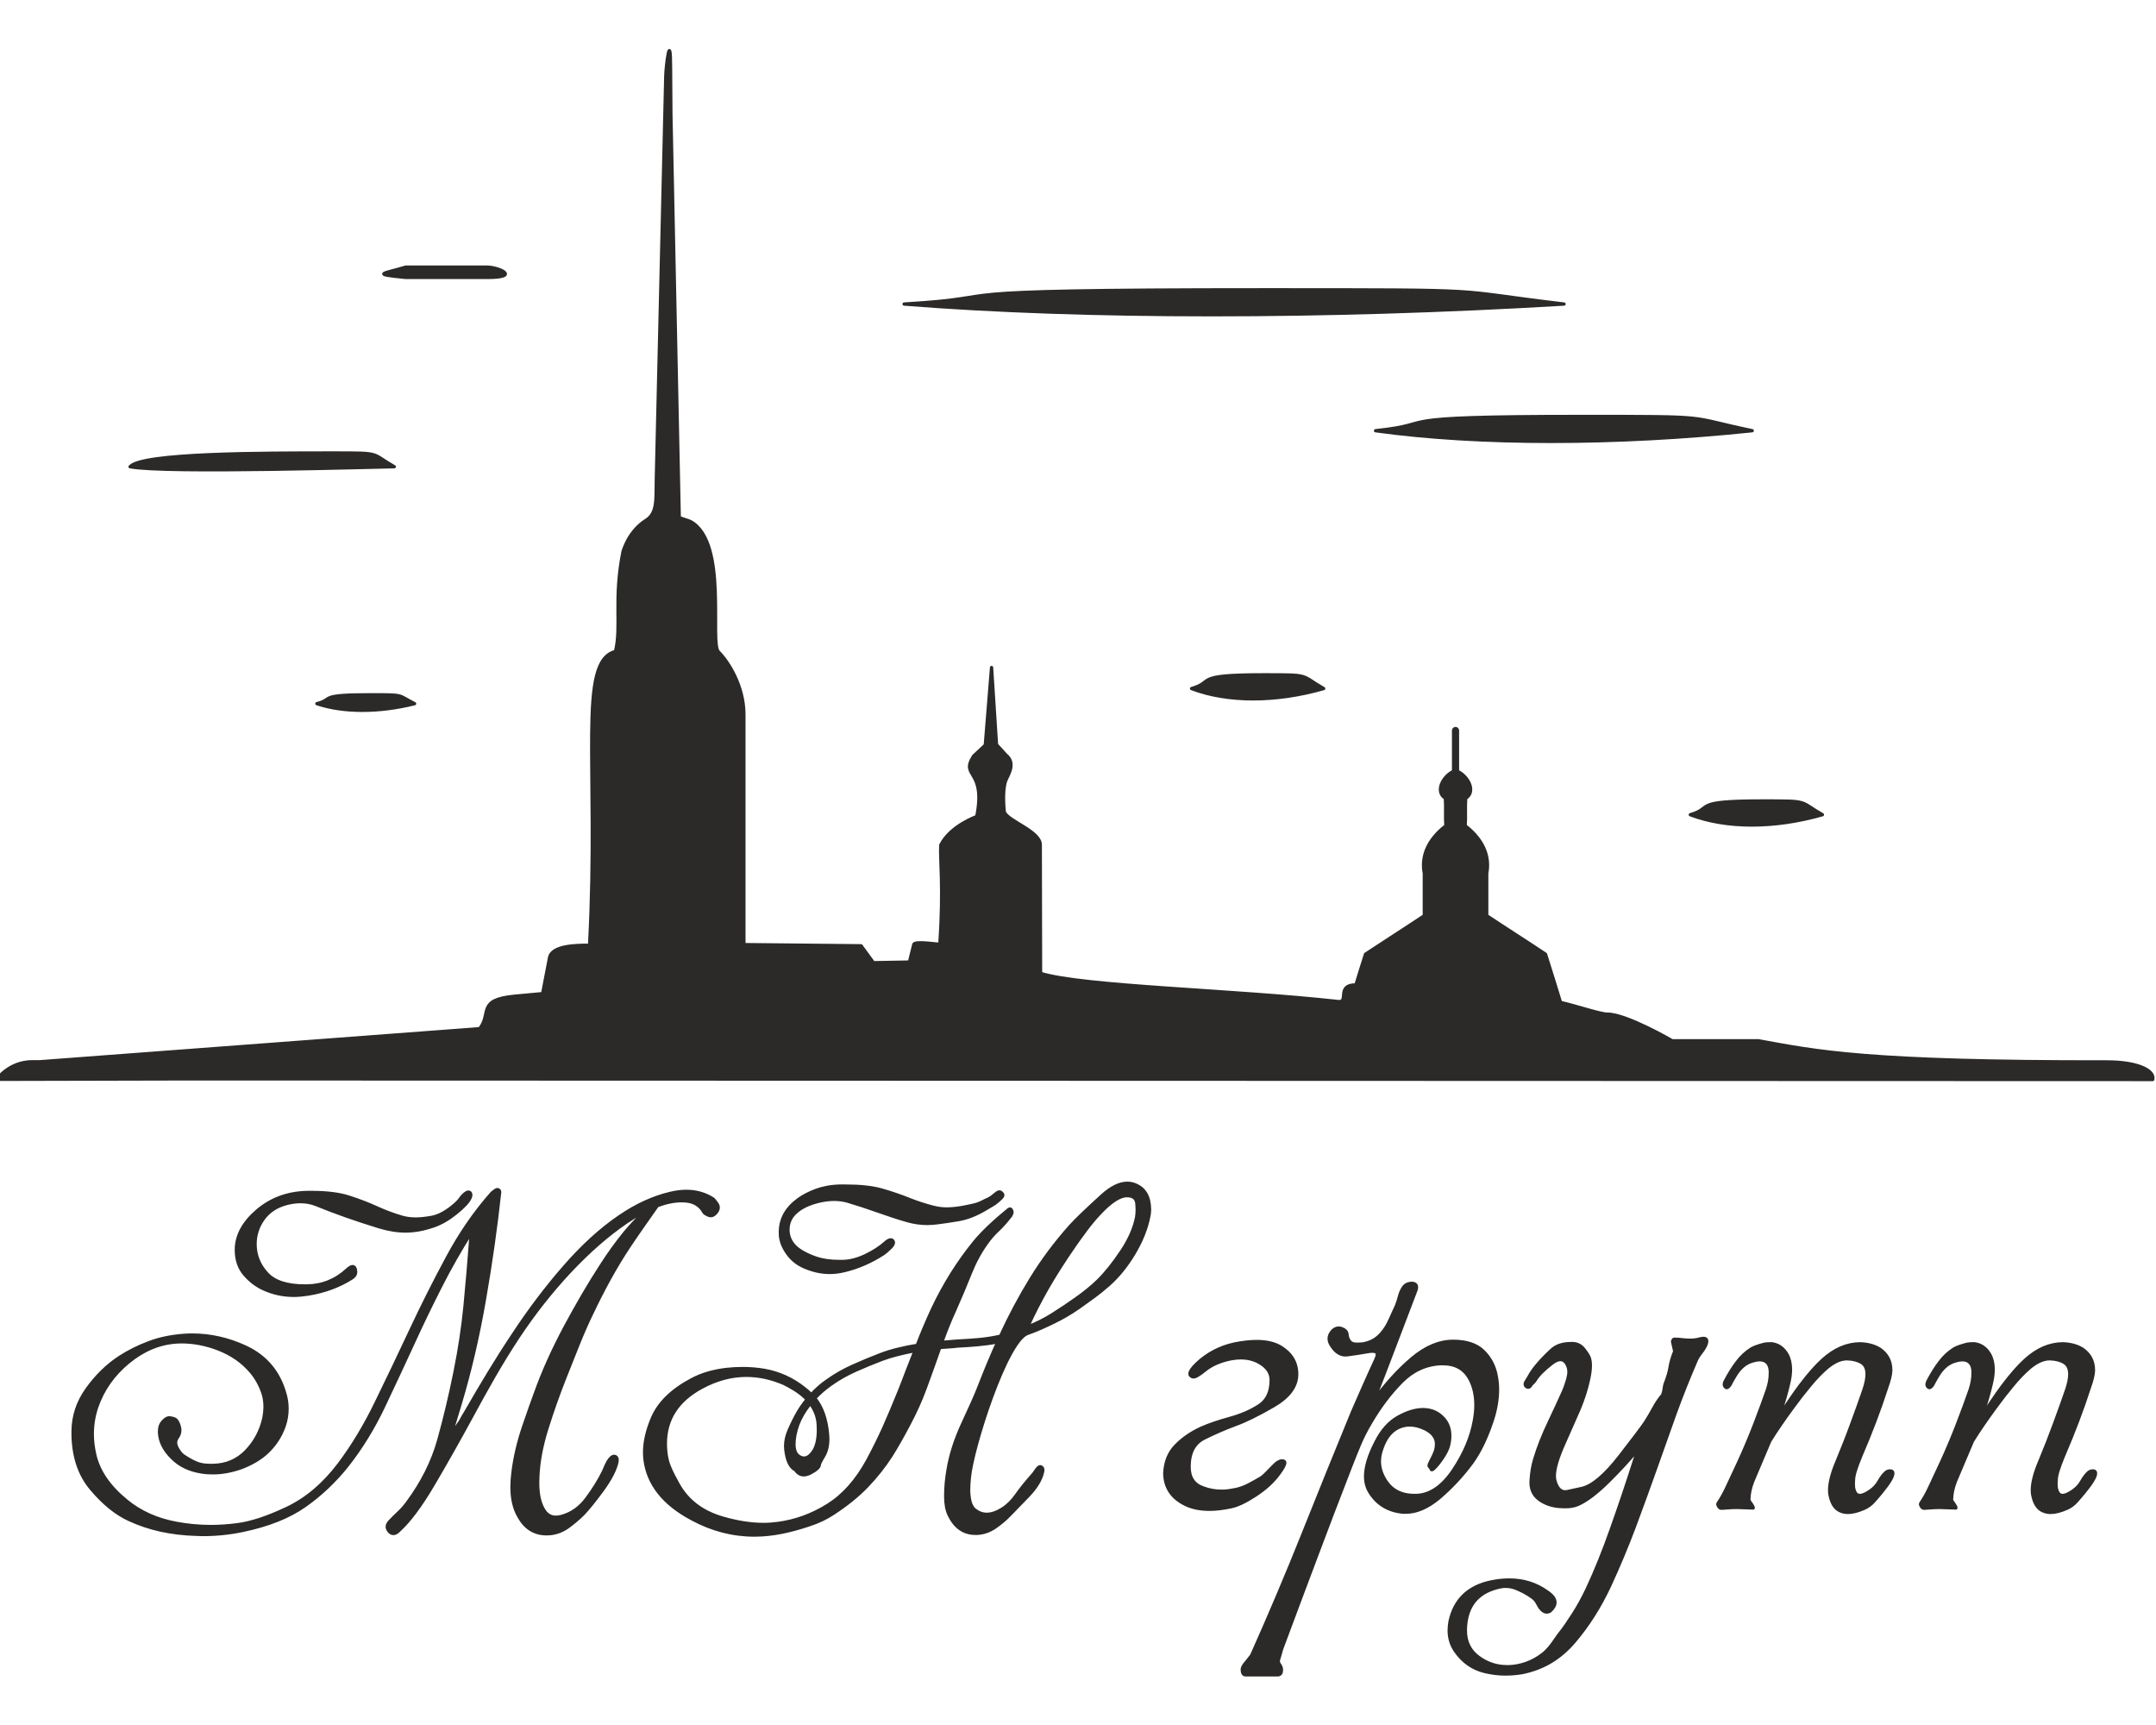
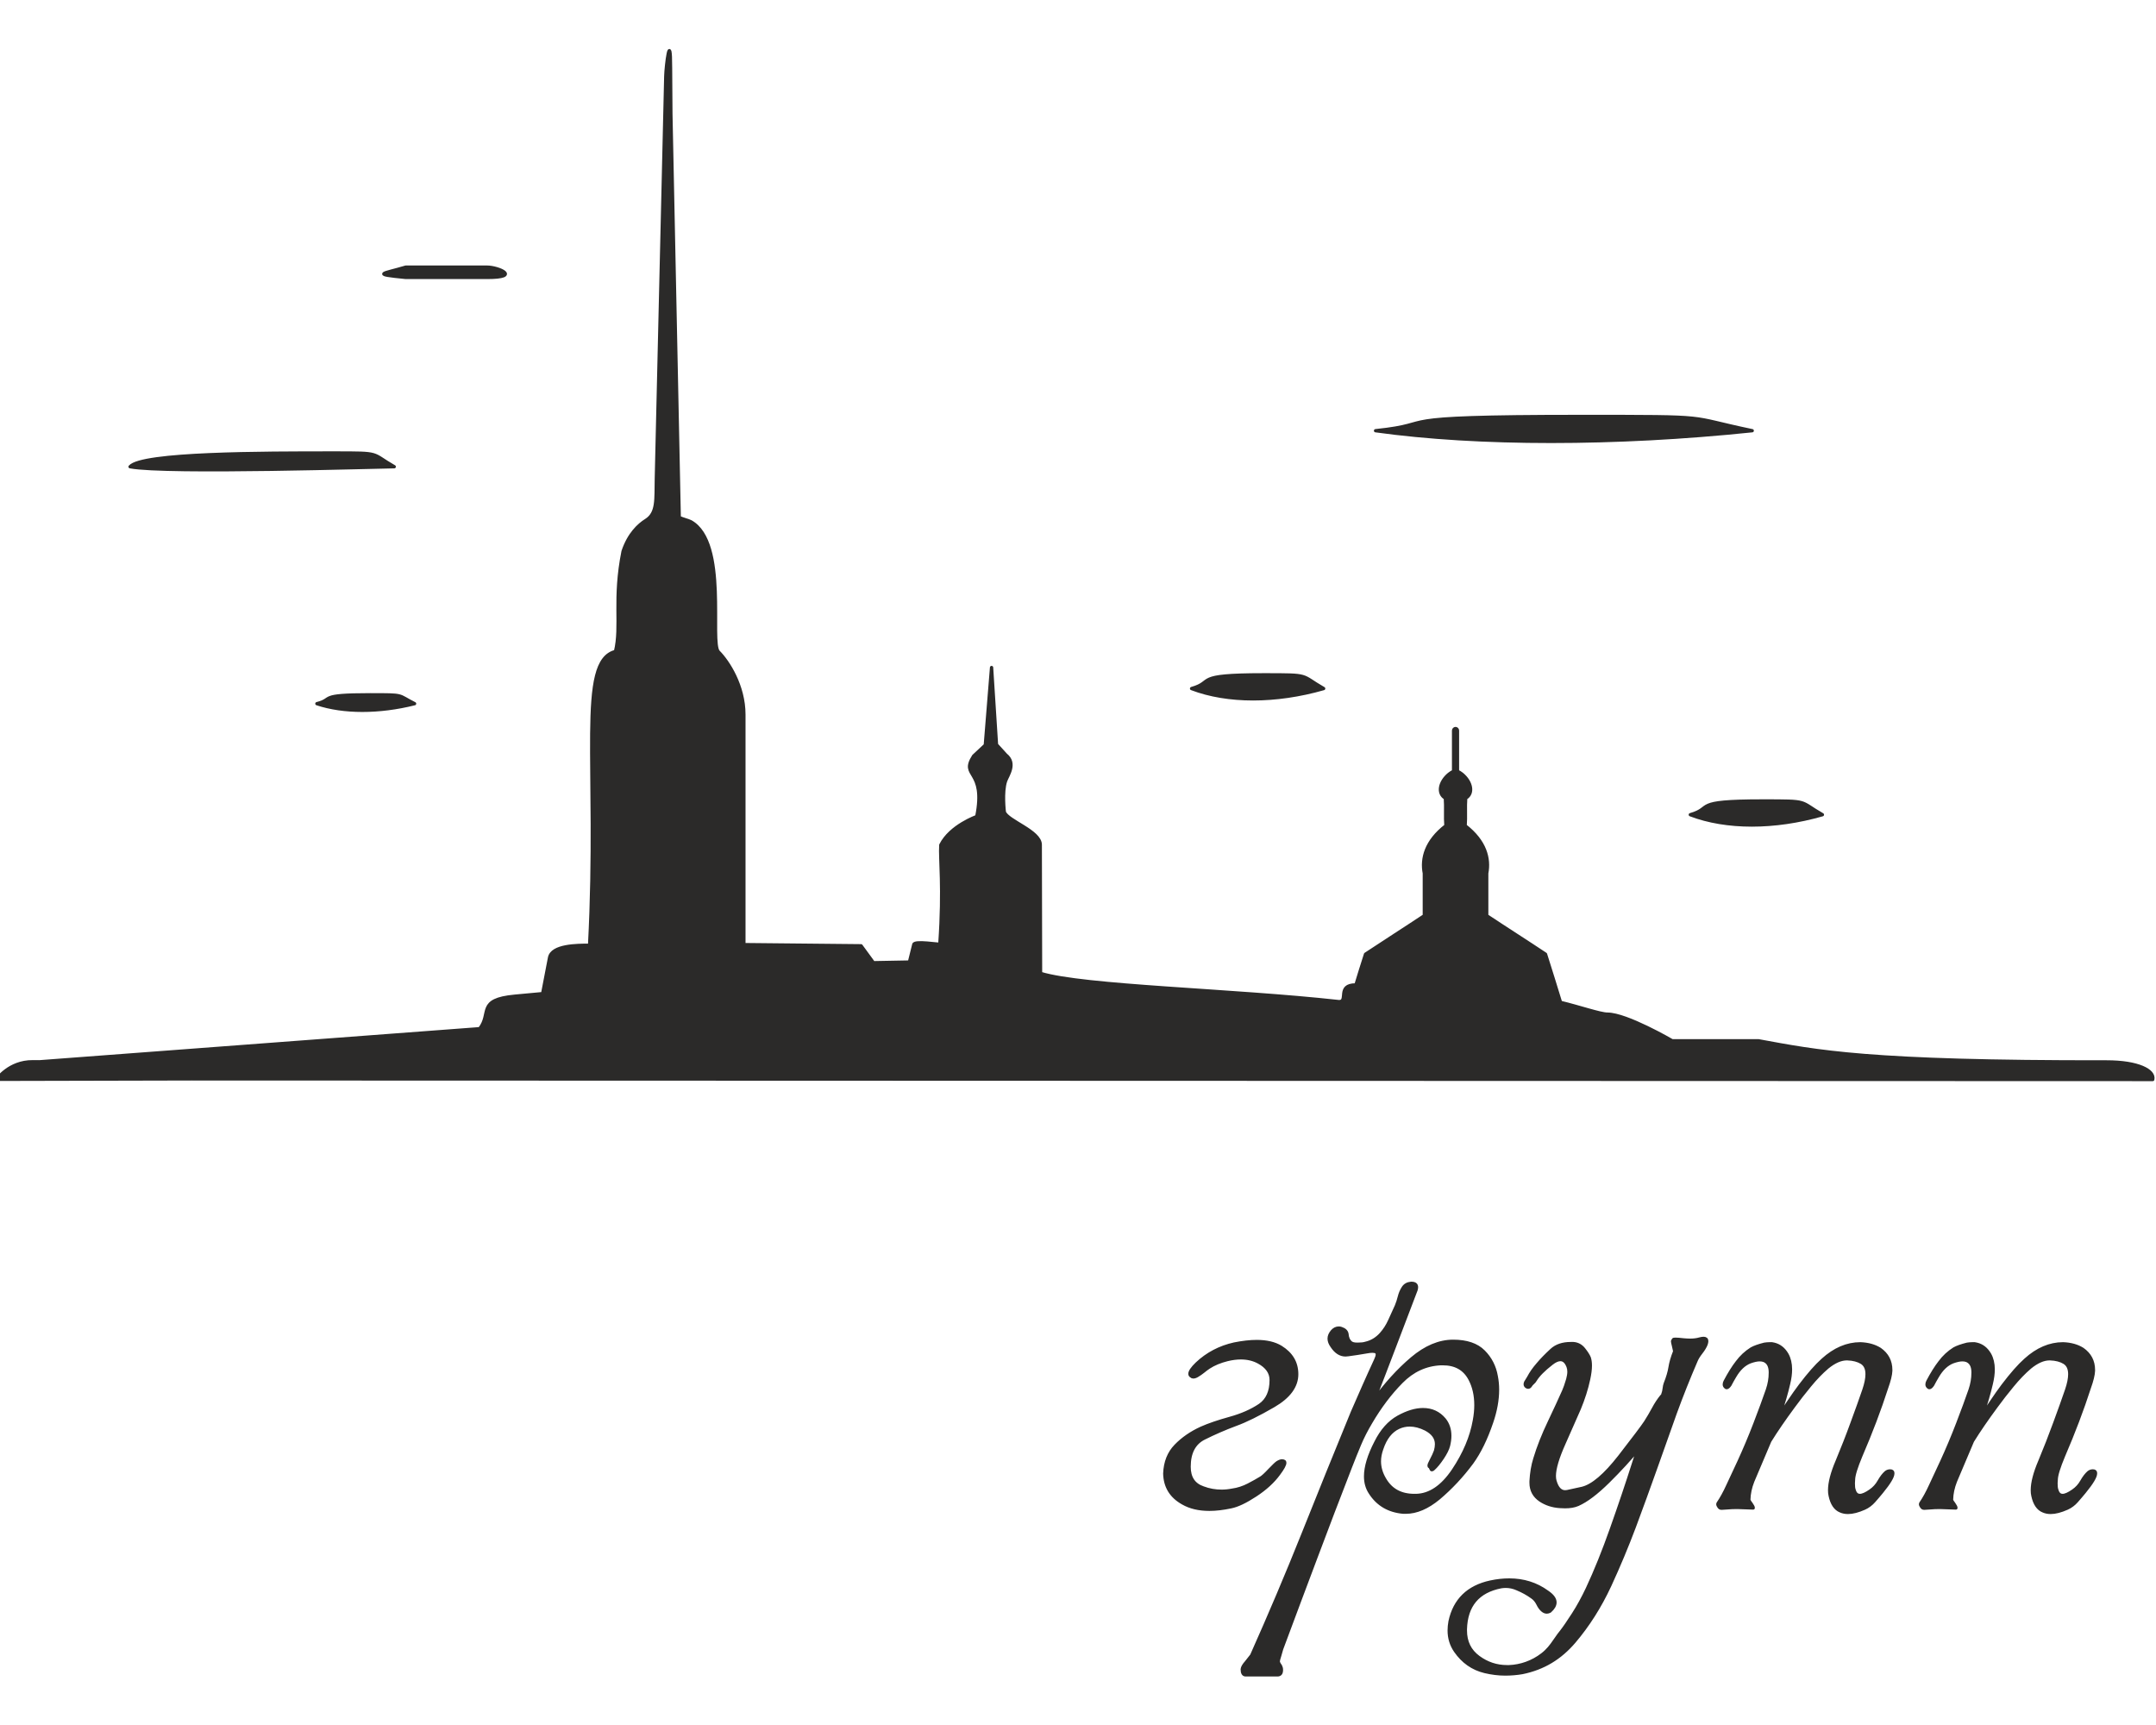
<svg xmlns="http://www.w3.org/2000/svg" xml:space="preserve" width="50mm" height="40mm" version="1.1" style="shape-rendering:geometricPrecision; text-rendering:geometricPrecision; image-rendering:optimizeQuality; fill-rule:evenodd; clip-rule:evenodd" viewBox="0 0 5000 4000">
  <defs>
    <style type="text/css">
   
    .str0 {stroke:#2B2A29;stroke-width:7.62;stroke-linejoin:round;stroke-miterlimit:22.926}
    .fil0 {fill:#2B2A29}
    .fil1 {fill:#2B2A29;fill-rule:nonzero}
   
  </style>
  </defs>
  <g id="Слой_x0020_1">
    <g id="_1430202163600">
      <path class="fil0 str0" d="M734.91 1631.69c61.79,20.59 144.18,20.59 226.57,0 -41.2,-20.61 -20.6,-20.61 -102.99,-20.61 -123.58,0 -82.38,10.31 -123.58,20.61z" />
      <path class="fil0 str0" d="M301.67 1082.26c83.54,15.93 584.8,0 612.65,0 -55.69,-31.87 -27.85,-31.87 -139.23,-31.87 -167.09,0 -445.57,0 -473.42,31.87z" />
      <path class="fil0 str0" d="M2763.38 1596.65c83.54,31.85 194.94,31.85 306.33,0 -55.7,-31.86 -27.85,-31.86 -139.25,-31.86 -167.08,0 -111.38,15.94 -167.08,31.86z" />
      <path class="fil0 str0" d="M3920.02 1889.17c83.54,31.87 194.94,31.87 306.33,0 -55.7,-31.87 -27.85,-31.87 -139.24,-31.87 -167.09,0 -111.39,15.93 -167.09,31.87z" />
-       <path class="fil0 str0" d="M2096.74 705.04c417.39,33.05 973.9,33.05 1530.41,0 -278.26,-33.05 -139.13,-33.05 -695.65,-33.05 -834.76,0 -556.51,16.52 -834.76,33.05z" />
      <path class="fil0 str0" d="M941.02 643.32c53.8,0 161.42,0 188.33,0 80.71,0 26.9,-23.9 0,-23.9 -26.91,0 -26.91,0 -80.71,0 -53.82,0 -107.62,0 -107.62,0 -53.81,15.94 -80.71,15.94 0,23.9z" />
-       <path class="fil1 str0" d="M1632.92 2811.55c-8.8,-16.28 -22.86,-25.21 -42.52,-26.88 -2.9,-0.28 -6.14,-0.43 -9.35,-0.43 -17.15,0 -36.09,3.75 -56.73,11.44 -10.73,14.92 -21.88,30.94 -33.73,47.98 -11.85,16.98 -22.59,32.62 -32.07,46.81 -15.21,22.88 -30.26,47.83 -45.17,74.74 -14.78,26.89 -28.16,53.12 -40.14,78.49 -10.76,22.01 -21.21,45.75 -31.53,71.23 -10.32,25.51 -20.77,51.87 -31.49,79.05 -15.48,38.9 -29.42,78.48 -41.98,118.5 -12.55,40.04 -19.52,77.11 -20.91,111.54 -0.27,4.87 -0.42,9.49 -0.42,13.8 0,25.94 4.18,46.01 12.27,60.51 7.12,13.41 17.01,19.93 29.86,19.93 4,0 8.62,-0.56 13.51,-1.93 23.12,-6.29 42.65,-20.22 58.53,-41.69 15.91,-21.49 28.86,-42.4 38.61,-62.47 0.86,-1.68 2.11,-4.73 3.93,-9.08 1.8,-4.31 3.91,-8.62 6.27,-13.09 5.16,-8.64 10.03,-12.97 14.37,-12.97 0.83,0 1.67,0.14 2.36,0.41 3.07,1.26 4.6,3.92 4.6,7.7 0,1.37 -0.14,2.9 -0.41,4.45 -3.66,17.7 -14.78,39.46 -33.44,65.23 -18.85,25.64 -33.91,44.36 -45.05,55.78 -10.61,10.6 -22.31,20.49 -35.15,29.83 -12.81,9.2 -26.78,14.5 -41.94,15.88 -2.8,0.15 -5.44,0.29 -7.81,0.29 -28.04,0 -49.51,-13.53 -64.14,-40.43 -10.58,-17.97 -15.89,-40.72 -15.89,-68.19 0,-10.59 0.82,-22.01 2.37,-34.25 4.29,-34.88 12.69,-70.01 24.67,-105.42 12.13,-35.41 21.47,-61.76 28.01,-79.2 17.44,-48.79 40.31,-99.56 68.47,-152.23 28.16,-52.56 56.46,-100.8 84.76,-144.3 16.96,-26.36 34.85,-51.13 53.69,-74.25 26.06,-31.99 70.71,-69.48 2.63,-24.18 -43.07,29.42 -86.29,67.2 -129.94,113.48 -43.48,46.45 -83.64,97.32 -120.44,152.78 -19.11,28.89 -37.79,59.29 -56.17,91.18 -18.27,31.79 -35.99,63.6 -52.85,95.12 -30.52,56.16 -60.09,108.46 -88.67,156.8 -28.59,48.54 -54.93,83.82 -79.19,105.82 -4.33,4.35 -8.51,6.58 -12.28,6.58 -3.48,0 -6.82,-1.67 -9.74,-4.88 -3.08,-3.62 -4.62,-7.12 -4.62,-10.6 0,-4.45 2.26,-8.79 6.56,-13.1 6.27,-6.56 13.1,-13.27 20.49,-20.21 7.4,-6.99 13.94,-14.5 19.94,-22.73 34.3,-46.29 58.56,-94.8 72.75,-145.54 14.13,-50.91 26.65,-103.34 37.53,-157.57 10.74,-53.08 18.38,-103.98 23.13,-152.64 4.76,-48.8 9.64,-105.82 14.51,-171.2 -26.21,41.4 -49.91,83.1 -71.24,125.2 -21.47,42.08 -42.1,84.75 -61.9,127.98 -22.57,49.08 -45.86,98.84 -69.7,149.31 -23.85,50.48 -52.15,96.76 -85.18,138.73 -29.29,36.64 -62.35,67.74 -98.85,93.24 -36.4,25.53 -83.81,44.35 -142.05,56.62 -30.55,6.54 -61.77,9.79 -93.97,9.79 -4.9,0 -9.77,-0.17 -14.67,-0.46 -58.56,-1.66 -110.4,-13.1 -155.71,-34.28 -30.11,-13.66 -59.52,-37.51 -88.1,-71.53 -28.16,-33.45 -42.11,-76.83 -42.11,-129.93 0,-0.99 0,-2.08 0,-3.21 0.28,-35.42 11.15,-68.18 32.9,-98.29 21.62,-29.97 46.69,-54.52 75.28,-73.19 20.78,-13.41 43.22,-24.69 67.49,-33.74 24.11,-9.21 50.73,-14.76 79.59,-17 7.12,-0.56 14.08,-0.84 20.78,-0.84 42.82,0 84.35,9.49 124.65,28.29 46.83,22.04 77.24,58.57 91.02,109.88 3.07,10.86 4.47,21.74 4.47,32.62 0,13.66 -2.23,27.03 -6.83,40.43 -8.51,23.99 -22.05,44.32 -40.43,61.33 -15.06,13.81 -34.3,25.25 -57.58,34.29 -23.01,8.37 -45.45,12.55 -67.47,12.55 -8.66,0 -17.32,-0.52 -25.65,-1.94 -28.44,-4.34 -51.18,-15.36 -68.32,-32.76 -18.55,-18.13 -28.3,-37.5 -29.43,-57.99 0,-1.27 0,-2.67 0,-4.06 0,-8.35 2.23,-15.19 6.57,-20.34 4.85,-6 9.75,-9.5 14.36,-10.33 0.55,0 1.12,0 1.53,0 3.62,0 7.52,0.83 11.85,2.51 5.01,1.96 8.78,7.82 11.44,17.55 0.82,2.95 1.25,5.87 1.25,8.5 0,6.29 -1.98,12.17 -6.13,17.59 -2.36,3.63 -3.64,7.25 -3.64,11.14 0,4.06 1.28,8.38 3.64,12.97 4.88,9.06 10.03,15.18 15.19,18.41 14.34,9.46 26.2,15.61 35.56,18.4 7.51,2.24 16.45,3.22 26.45,3.22 1.99,0 3.93,0 6.14,0 30.55,-0.57 56.06,-11.44 76.83,-32.79 20.63,-21.47 34.29,-46.95 40.85,-76.67 1.82,-9.2 2.8,-18.25 2.8,-26.91 0,-11.69 -1.67,-22.72 -5.33,-33.04 -6.25,-17.95 -15.33,-34.15 -27.31,-48.22 -19.95,-23.44 -45.59,-41.12 -77.21,-53.13 -28.05,-10.59 -56.07,-15.9 -84.09,-15.9 -3.91,0 -7.66,0.16 -11.43,0.42 -40.14,2.66 -77.52,18.42 -112.22,47.11 -34.72,28.75 -58.96,63.46 -72.93,104.03 -6.67,20.09 -10.17,40.86 -10.17,62.03 0,15.76 1.95,31.77 5.71,48.22 8.8,38.66 33.18,74.32 73.2,106.96 32.06,26.47 70.82,43.91 116.41,52.28 26.08,4.86 52.7,7.37 79.61,7.37 19.79,0 40.01,-1.38 60.38,-4.04 32.74,-4.03 71.5,-16.86 116.4,-38.17 45.03,-21.35 85.04,-55.23 120.19,-101.5 31.5,-41.7 60.62,-89.8 87.12,-144.44 26.62,-54.52 53.39,-110.54 80.3,-168.01 26.93,-57.43 55.36,-113.9 85.16,-169.1 29.86,-55.34 63.87,-104.55 102.35,-147.92 0.82,-0.83 2.92,-2.52 6.55,-5.3 2.37,-1.82 4.59,-2.79 6.42,-2.79 0.81,0 1.67,0.28 2.51,0.84 1.38,0.85 2.11,1.82 2.11,3.21 0,0.28 0,0.55 0,0.85 0.25,0 0.38,0.27 0.38,0.8 -8.78,80.87 -20.5,163.97 -35.4,249.3 -14.77,85.45 -33.45,165.36 -55.76,240.05 -12.97,42.97 -20.19,66.79 -21.61,71.39 -1.41,4.59 20.91,-27.32 22.02,-29.55 3.07,-5.88 7.4,-13.39 13.12,-22.7 17.97,-31.24 35.96,-61.79 53.96,-91.36 17.96,-29.39 36.37,-58.52 55.48,-87.12 37.05,-56.31 76.67,-108.72 118.93,-157.11 42.09,-48.27 84.88,-87.15 128.26,-116.57 38.32,-26.06 76.94,-43.76 115.96,-53.11 13.26,-3.22 25.97,-4.87 37.96,-4.87 23.13,0 43.89,5.98 62.44,17.97 1.12,0.86 4.04,4.48 8.64,11 1.82,2.66 2.8,5.59 2.8,8.54 0,4.17 -1.84,8.23 -5.73,12.53 -3.78,4.2 -7.53,6.27 -11.42,6.27 -1.83,0 -3.78,-0.4 -5.73,-1.25 -5.71,-2.65 -8.91,-4.74 -9.76,-6.15zm-921.36 -46.4c3.75,-0.11 7.53,0 11.03,0 34.83,0 63.66,3.47 85.84,10.59 24.37,7.8 46.4,16.31 65.54,25.1 19.19,8.78 38.42,15.85 57.43,21.47 9.52,2.83 20.36,4.46 32.64,4.46 11.44,0 24.14,-1.53 37.9,-4.04 16.49,-3.06 34.41,-13.19 53.55,-29.82 4.7,-4.12 9.12,-8.63 12.4,-13.41 3.4,-4.94 7.1,-8.8 10.44,-11.43 3.07,-2.36 5.59,-3.78 7.84,-3.78 1.38,0 2.62,0.41 3.61,1.26 1.41,1.25 2.08,3.07 2.08,5.31 0,1.83 -0.61,4.13 -1.67,6.56 -4.22,9.7 -15.71,21.61 -33.44,35.81 -16.67,13.39 -33.75,23.43 -51.32,29.45 -17.54,5.97 -33.65,9.78 -48.39,10.98 -5.33,0.47 -10.86,0.86 -16.29,0.86 -19.94,0 -40.76,-3.52 -62.47,-10.17 -27.77,-8.54 -53.12,-16.94 -75.97,-24.99 -25.53,-8.95 -48.53,-17.84 -68.6,-26.05 -11.31,-4.62 -23.68,-6.97 -36.8,-6.97 -9.75,0 -20.31,1.37 -31.09,4.04 -24.22,6.07 -42.72,18.34 -55.34,35.96 -12.61,17.63 -18.96,37.23 -18.96,58.43 0,26.21 9.34,48.95 27.32,68.56 17.28,18.86 46.42,28.59 87.83,28.59 1.66,0 3.51,0.04 4.89,0 35.66,-0.38 67.03,-12.98 93.55,-37.49 5.12,-4.75 9.46,-7.38 12.68,-7.38 3.05,0 5.13,2.17 6.14,6.12 0.51,2.16 0.8,4.31 0.81,6.13 0.12,5.7 -2.95,10.39 -9.05,14.23 -29.44,18.58 -63.22,31.22 -101.22,37.21 -11.37,1.8 -22.44,2.93 -33.04,2.93 -25.39,0 -48.79,-5.37 -70.26,-15.19 -16.3,-7.45 -30.98,-18.53 -43.78,-33.45 -12.82,-14.88 -19.24,-33.89 -19.24,-56.75 0,-32.47 15.97,-62.38 47.67,-89.9 31.59,-27.4 70.31,-42.09 115.74,-43.23zm1236.24 -14.8c4.17,-0.09 8.51,0 12.71,0 33.72,0 61.61,2.86 83.22,8.92 24.49,6.86 46.36,14.63 65.22,22.2 18.71,7.44 37.92,13.57 56.48,18.24 9.01,2.24 18.97,3.74 29.86,3.74 12.24,0 25.85,-1.53 40.68,-4.3 14.68,-2.76 24.8,-5.22 29.57,-6.69 4.81,-1.55 9.75,-3.8 14.35,-6.17 2.89,-1.46 6.95,-3.6 11.85,-5.68 4.82,-2.06 11.19,-6.72 18.7,-13.12 2.9,-2.46 5.56,-3.61 7.79,-3.61 1.4,0 2.68,0.76 3.62,1.53 2.32,1.96 3.75,3.9 3.75,5.73 0,1.95 -1.14,3.9 -2.9,5.71 -6.54,6.64 -13.18,12.4 -19.95,16.43 -6.69,4.03 -13.58,8.09 -20.09,11.85 -20.49,11.94 -40.64,19.71 -59.79,22.89 -19.13,3.16 -35.34,5.68 -48.39,7.2 -8.1,0.98 -16.17,1.71 -24.09,1.71 -15.76,0 -31.34,-2.32 -46.16,-6.56 -22.52,-6.44 -45.21,-14.05 -67.76,-22.02 -25.49,-8.99 -49,-16.76 -69.84,-22.87 -10.33,-3.03 -21.34,-4.46 -32.78,-4.46 -11.7,0 -24.06,1.78 -36.65,4.87 -24.41,6.04 -43.17,15.74 -55.62,29 -9.36,9.98 -14.23,22.32 -14.23,36.83 0,0.69 -0.05,1.71 0,2.36 1.02,18.79 10.28,33.48 26.07,44.48 9.82,6.77 22.86,13.35 38.76,18.8 14.44,4.96 32.63,7.82 54.36,7.82 2.24,0 4.49,0 6.55,0 17.96,-0.1 36.31,-5.06 54.68,-13.94 18.39,-8.9 33.79,-18.84 45.42,-29.41 5.04,-4.57 9.36,-6.84 12.56,-6.84 3.09,0 5.38,1.84 6.14,5.71 0.01,0.11 0,0.44 0,0.72 0,3.33 -2.69,7.67 -8.09,12.67 -6.41,5.94 -11.4,10.47 -14.79,12.69 -29.18,18.92 -59.74,32.16 -91.03,39.58 -11.31,2.7 -22.74,4.18 -33.87,4.18 -20.23,0 -40.23,-4.69 -60.11,-13.49 -15.89,-7.06 -28.51,-17.74 -37.9,-31.13 -10.2,-14.47 -16.24,-29.68 -16.33,-45.7 0,-0.94 0,-2.25 0,-3.23 0,-29.93 14.03,-55.33 41.98,-75.52 11.31,-8.2 25.17,-15.34 40.7,-21.08 15.53,-5.75 34.07,-9.51 55.35,-10.04zm664.09 22.17c-14.06,0.7 -31.38,11.17 -51.87,30.95 -14.62,14.51 -28.27,30.12 -40.83,47.01 -12.39,16.84 -21.48,29.26 -26.91,37.22 -25.38,36.64 -46.29,69.7 -63.15,98.98 -16.73,29.26 -32.21,59.38 -46.3,90.45 19.52,-7.37 38.92,-16.98 58,-28.97 19.1,-12 37.09,-24.13 54.37,-36.38 20.1,-14.09 37.24,-28.18 51.45,-41.98 17.98,-17.7 36.11,-40.44 54.5,-68.03 18.41,-27.6 29.99,-54.09 34.86,-79.46 0.84,-5.15 1.27,-10.76 1.27,-16.72 0,-5.16 -0.29,-10.47 -0.86,-15.9 -1.38,-11.41 -8.91,-17.17 -22.85,-17.17 -0.55,0 -1.12,0 -1.68,0zm-273.25 32.62c1.4,-1.1 2.65,-1.67 3.76,-1.67 1.67,0 2.93,1.67 4.04,4.91 0.31,0.81 0.43,1.67 0.43,2.48 0,2.25 -0.98,4.76 -2.8,7.85 -10.17,13.21 -20.07,24.51 -29.82,33.56 -9.9,9.23 -18.55,19.24 -26.21,30.12 -14.92,20.64 -27.61,44.05 -37.93,69.99 -10.33,26.05 -22.15,54.09 -35.55,84.35 -11.15,24.23 -21.32,49.63 -30.66,75.99 8.78,-0.86 20.92,-1.81 36.37,-2.94 16.33,-0.72 32.79,-1.96 49.36,-3.34 16.59,-1.56 33.05,-4.03 49.09,-7.68 0.82,-0.29 1.37,-0.41 1.66,-0.41 21.21,-46.29 44.9,-90.79 71.24,-133.58 26.21,-42.65 56.59,-83.22 90.89,-121.68 13.53,-14.93 37.79,-38.19 72.64,-69.87 21.34,-19.51 41.01,-29.42 59.25,-29.42 11.16,0 21.75,3.92 31.94,11.45 8.9,7.39 14.77,17.44 17.43,29.84 1.38,6.52 2.11,12.97 2.11,19.23 0,5.73 -0.6,11.15 -1.7,16.3 -5.73,28.59 -17.28,57.44 -34.74,86.46 -17.4,28.99 -36.94,52.96 -58.68,72.06 -10.74,9.46 -21.86,18.55 -33.59,27.21 -11.7,8.5 -23.54,16.98 -35.53,25.51 -17.87,12.53 -37.1,23.7 -57.58,33.72 -20.38,9.9 -40.67,19.26 -61.23,26.34 -49.28,17.02 -128.77,266.89 -134.81,334.45 -1.1,11.18 -1.68,20.8 -1.68,28.6 0,5.45 0.3,10.17 0.85,13.95 1.67,16.32 6.41,27.33 14.35,33.03 8.09,6.28 17.16,9.47 26.91,9.47 11.16,0 23.14,-4.18 35.99,-12.24 12.25,-7.68 22.97,-18.28 32.48,-31.67 9.31,-13.5 21.32,-28.42 35.67,-44.74 3.36,-3.35 6.98,-8.06 11.04,-14.35 3.34,-4.9 6.26,-7.41 9.05,-7.41 0.54,0 1.12,0.13 1.53,0.42 2.76,1.4 4.18,3.91 4.18,7.39 0,1.67 -0.29,3.5 -0.84,5.29 -4.03,17.42 -15.2,35.55 -33.05,54.12 -17.96,18.68 -32.47,33.59 -43.35,44.73 -10.03,10.45 -21.33,19.8 -33.85,28.44 -12.58,8.51 -26.12,13.25 -40.43,14.1 -1.7,0 -3.38,0 -4.91,0 -27.02,0 -47.25,-14.38 -60.91,-42.95 -5.17,-10.89 -7.81,-24.95 -7.81,-42.37 0,-0.86 0,-1.71 0,-2.51 0,-18.56 1.8,-38.21 5.41,-59.25 5.73,-34.59 17.15,-70.42 34.46,-107.64 17.3,-37.09 29.41,-64.28 36.12,-81.4 15.88,-40.88 30.8,-76.87 45.02,-107.94 -15.6,3.08 -31.09,5.16 -46.57,6.56 -15.6,1.39 -31.08,2.52 -46.55,3.22 -7.12,0.81 -14.1,1.51 -21.06,1.94 -6.98,0.43 -13.81,0.85 -20.64,1.41 -5.15,14.34 -10.45,29.25 -15.88,44.73 -5.44,15.35 -11.58,32.34 -18.41,50.73 -9.89,26.78 -22.18,54.24 -37.23,82.53 -14.9,28.33 -28.56,52.31 -40.86,71.96 -16.3,25.4 -34.96,48.94 -56.17,71.1 -21.04,22.05 -47.26,43.23 -78.61,63.73 -16.31,10.88 -35.43,19.94 -57.58,27.03 -22.06,7.25 -42.54,12.84 -61.64,16.6 -21.46,4.34 -42.79,6.54 -63.72,6.54 -50.02,0 -98.28,-12.52 -144.57,-37.61 -65.94,-35 -102.32,-81.3 -109.01,-138.45 -0.56,-5.16 -0.84,-10.47 -0.84,-15.9 0,-24.25 6.13,-50.74 18.4,-79.62 14.94,-34.84 45.31,-64.41 91.02,-88.66 22.89,-12.28 49.51,-20.07 80.05,-23.7 12.82,-1.39 25.5,-2.1 38.05,-2.1 17.16,0 33.88,1.41 50.19,4.19 34.01,6.01 64.98,19.95 92.72,42.11 4.88,3.75 10.31,8.51 16.3,14.23 11.42,-12.56 24.12,-23.59 38.07,-33.07 18.4,-13.09 38.2,-24.24 58.96,-33.43 20.79,-9.35 41.83,-18.02 63.17,-26.22 13.53,-5.17 27.46,-9.48 41.81,-12.83 14.23,-3.49 28.73,-6.43 43.5,-8.79 10.88,-28.29 22.72,-56.46 35.69,-84.2 12.97,-27.74 28.02,-55.36 45.17,-82.81 16.04,-25.37 33.05,-49.07 50.9,-71.11 17.84,-22.03 44.46,-47.52 79.73,-76.41zm-216.38 326.8c-31.63,6 -57.01,12.57 -76.39,19.93 -21.04,7.95 -41.68,16.45 -62.05,25.53 -20.48,9.2 -39.74,20.06 -57.69,32.89 -13.53,9.63 -25.79,20.23 -36.69,31.94 16.87,20.63 26.77,48.92 29.86,84.9 0.26,3.23 0.41,6.39 0.41,9.34 0,15.61 -3.09,28.58 -9.06,38.9 -7.11,11.7 -10.61,18.82 -10.61,21.2 0,5.41 -7.11,11.85 -21.17,19.23 -5.45,2.65 -10.47,4.02 -14.79,4.02 -7.67,0 -13.94,-3.77 -19.25,-11.4 -12.12,-6.03 -19.66,-21.76 -22.44,-47.42 -0.29,-2.65 -0.44,-5.44 -0.44,-8.08 0,-11.71 2.83,-23.85 8.24,-36.39 6.55,-15.18 13.53,-29.13 20.78,-41.68 4.47,-7.96 11.3,-17.87 20.92,-29.82 -9.07,-9.22 -18.55,-16.89 -28.6,-23.01 -10.16,-6.13 -18.51,-10.88 -25.34,-14.1 -29.16,-12.54 -58.16,-18.81 -87.02,-18.81 -34.85,0 -69.42,9.2 -103.71,27.76 -56.06,30.23 -84.21,73.86 -84.21,131.03 0,6.83 0.4,13.8 1.26,20.9 1.38,12.56 4.3,24.15 9.05,34.86 4.61,10.89 11.01,23.42 19.1,37.79 21.58,39.01 56.2,65.23 103.86,78.9 33.74,9.75 65.13,14.66 94.26,14.66 11.71,0 22.97,-0.85 33.86,-2.39 40.84,-5.44 79.32,-19.52 115.44,-42.11 36.11,-22.58 66.78,-57 92.16,-103.3 14.94,-27.72 27.73,-53.81 38.59,-78.07 10.75,-24.26 21.93,-50.75 33.61,-79.59 6.57,-16.34 12.95,-32.62 18.97,-48.82 6.13,-16.16 12.55,-32.48 19.09,-48.79zm-242.98 122.14c-6.83,8.37 -12.97,17.28 -18.41,26.48 -8.5,14.52 -14.36,30.26 -17.58,47.4 -1.39,7.95 -2.08,14.79 -2.08,20.78 0,14.23 3.91,23.71 11.87,28.56 3.76,2.52 7.64,3.79 11.41,3.79 7.12,0 13.8,-4.34 20.07,-12.7 8.94,-11.7 13.4,-29.28 13.4,-52.67 0,-4.07 -0.15,-8.54 -0.43,-13.16 -0.97,-16.84 -7.11,-33.02 -18.25,-48.48z" />
      <path class="fil1 str0" d="M2948.02 3200.09c0,-17.37 -9.77,-31.3 -29.17,-41.74 -11.92,-6.47 -25.7,-9.78 -41.24,-9.78 -9.79,0 -20.07,1.32 -31.17,3.99 -16.73,4.15 -31.16,10.11 -43.07,17.89 -4,2.65 -8.3,5.81 -13.11,9.77 -4.96,3.81 -8.77,6.63 -11.74,8.28 -4.16,2.83 -7.97,4.32 -11.11,4.32 -2,0 -3.65,-0.68 -4.81,-1.99 -2,-1.15 -2.99,-2.98 -2.99,-5.3 0,-5.15 5.31,-12.94 16.07,-23.37 24.21,-22.86 53.2,-38.11 86.82,-45.56 19.05,-3.81 36.48,-5.81 52.06,-5.81 22.52,0 41.25,4.31 55.69,13.1 24.67,15.25 36.95,36.11 36.95,62.64 0,27.83 -17.74,52.17 -53.35,72.94 -35.65,20.68 -65.15,35.26 -88.35,43.58 -25.33,9.42 -49.55,20 -72.91,31.63 -23.36,11.6 -34.95,33.8 -34.95,66.44 0,25.37 10.73,41.6 32.46,49.07 13.93,5.3 28.17,7.77 42.76,7.77 8.12,0 16.4,-0.81 24.86,-2.47 13.25,-1.83 25.66,-5.94 37.61,-12.11 11.77,-6.11 21.54,-11.6 29.34,-16.43 3.8,-2.28 10.43,-8.24 19.55,-18.03 9.28,-9.6 15.4,-15.57 18.23,-17.39 4.32,-2.67 7.8,-4 10.77,-4 2,0 3.63,0.51 5.31,1.49 0.65,0.65 0.99,1.67 0.99,2.99 0,4.48 -4.65,13.12 -14.08,25.67 -12.92,17.73 -31,34.33 -53.87,49.24 -23.04,15.09 -41.93,24.03 -56.85,27 -18.06,3.83 -34.78,5.83 -50.02,5.83 -24.22,0 -44.78,-4.82 -61.66,-14.6 -27.16,-15.25 -41.1,-37.94 -41.78,-68.43 1.01,-26.18 9.47,-47.57 25.54,-64.14 16.06,-16.57 35.8,-30.16 58.99,-40.78 17.58,-7.81 39.79,-15.4 66.79,-22.85 27.01,-7.47 50.03,-17.58 69.29,-30.51 17.39,-12.1 26.15,-31.48 26.15,-58.35zm381.16 164.24c1.48,-5.47 2.31,-10.6 2.31,-15.55 0,-14.6 -8.45,-26.18 -25.19,-35 -12.92,-6.44 -25.19,-9.59 -36.96,-9.59 -8.94,0 -17.73,1.83 -26.17,5.79 -17.4,8.15 -30.5,24.52 -38.8,49.55 -3.61,9.95 -5.43,19.72 -5.43,29 0,14.26 4.1,28.19 12.24,41.78 14.59,25.02 37.45,37.43 68.93,37.43 1.18,0 2.5,0 3.82,0 31.98,-0.65 60.98,-20.2 86.67,-58.49 25.69,-38.45 41.92,-76.89 48.72,-115.5 2.33,-12.61 3.48,-24.35 3.48,-35.49 0,-22.84 -4.49,-42.89 -13.59,-60.13 -12.59,-24.04 -33.62,-35.97 -63.12,-35.97 -1.68,0 -3.17,0 -4.82,0 -34.97,1.65 -65.48,15.76 -91.48,42.28 -26.19,26.5 -49.71,57.83 -70.75,93.64 -10.29,17.21 -19.06,34.28 -26.2,51.35 -7.1,16.9 -14.23,34.63 -21.37,53.05 -27.18,69.91 -53.7,139.36 -79.54,208.26 -26.04,68.95 -52.52,139.88 -79.7,212.81 -0.65,2.15 -2.01,7.31 -4.32,15.07 -2.32,6.8 -3.47,11.61 -3.47,14.44 0,0.3 0,0.64 0,0.95 1,3.01 2.64,5.82 4.95,8.83 1.51,2.96 2.34,5.78 2.34,8.76 0,0.33 0,0.67 0,1.01 0,7.44 -3,11.1 -9.12,11.1l-73.91 0c-5.15,0 -7.79,-4.31 -7.79,-13.09 0.33,-4.14 3.64,-9.79 9.78,-16.61 7.79,-9.59 11.74,-14.89 12.09,-15.39 42.1,-94.28 81.87,-188.08 119.32,-281.72 37.29,-93.46 75.4,-187.58 114.17,-282.05 8.79,-20.05 17.57,-40.27 26.52,-60.49 8.96,-20.21 18.07,-40.45 27.51,-60.82 2.47,-5.29 3.82,-9.43 3.82,-12.58 0,-4.31 -2.16,-6.62 -6.28,-7.31 -1.67,-0.33 -3.35,-0.49 -5.31,-0.49 -3.65,0 -7.64,0.49 -12.11,1.33 -15.25,2.66 -29.99,4.98 -44.23,6.8 -2.01,0.33 -3.83,0.49 -5.83,0.49 -11.94,0 -22.36,-6.63 -31.15,-19.89 -4.46,-6.15 -6.8,-12.09 -6.8,-17.88 0,-5.82 2.51,-11.42 7.3,-17.08 4.32,-4.79 9.28,-7.31 15.1,-7.31 1.97,0 3.79,0.34 5.77,1.02 7.8,2.64 12.11,6.77 13.1,12.58 0.68,9.14 3.65,15.75 8.79,20.05 2.99,2.47 7.81,3.8 14.59,3.8 0.65,0 1.32,0 1.98,0 7.45,0 13.26,-0.65 17.39,-1.97 14.26,-3.15 26.34,-10.46 36.46,-21.71 8.11,-9.1 14.74,-19.38 19.88,-30.82 5.15,-11.62 10.28,-22.87 15.59,-34.31 2.83,-6.78 5.14,-13.92 6.97,-21.39 1.81,-7.44 4.77,-14.23 8.78,-20.53 3.96,-6.29 10.12,-9.79 18.23,-10.45 0.31,0 0.66,0 0.99,0 7.78,0 11.59,3.02 11.59,8.79 0,1.84 -0.31,4 -0.99,6.29 -16.56,43.09 -32.97,86.02 -49.21,129.13 -16.41,43.05 -32.82,85.98 -49.41,128.57 27.87,-38.8 57.69,-71.59 89.16,-98.27 31.52,-26.69 63.32,-40.09 95.45,-40.09 31.33,0 54.87,7.97 70.62,23.85 15.73,15.73 25.51,34.97 29.33,57.17 1.98,10.09 2.99,20.4 2.99,31.16 0,23.85 -4.64,49.04 -13.59,75.22 -12.95,38.3 -28.16,69.44 -45.74,93.82 -23.2,31.31 -49.07,58.83 -77.08,82.49 -26.33,21.73 -51.69,32.5 -76.2,32.5 -2.01,0 -4.01,0 -5.98,0 -33.64,-2.97 -59.19,-17.9 -76.56,-45.07 -7.15,-10.76 -10.78,-23.36 -10.78,-37.94 0,-21.9 7.96,-48.4 23.87,-79.04 13.57,-27.2 30.83,-46.57 51.86,-58.36 21.07,-11.59 40.11,-17.37 57.35,-17.37 20.38,0 36.79,7.6 49.54,22.85 8.31,10.27 12.6,22.86 12.6,37.79 0,7.13 -1,14.75 -2.98,22.85 -1.99,7.79 -6.63,17.25 -14.26,28.68 -7.61,11.29 -14.41,19.55 -20.23,24.71 -1.64,1.63 -2.78,2.47 -3.79,2.47 -1.32,0 -2.14,-0.84 -2.49,-2.47 -1,-3 -2,-4.33 -2.82,-4.33 -0.99,-0.33 -1.49,-1.15 -1.49,-2.49 0,-2.31 1.67,-6.29 4.82,-12.09 4.8,-9.1 8.3,-16.59 10.27,-22.38zm627.43 -247.26c-2.34,5.83 -6.18,12.32 -11.61,19.23 -5.45,6.93 -9.42,13.28 -11.75,19.08 -17.07,39.6 -33.32,80.18 -48.58,122.14 -15.05,41.93 -29.8,83.32 -44.08,124.09 -16.87,47.59 -33.79,93.99 -50.69,139.38 -17.06,45.24 -35.94,90.48 -56.67,135.42 -22.87,49.19 -50.54,92.61 -82.67,130.4 -32.18,37.61 -70.69,61.47 -120.26,71.57 -12.24,2.18 -26.92,3.33 -39.34,3.33 -15.73,0 -31.68,-2.01 -47.59,-5.8 -28.16,-6.78 -50.68,-22.71 -67.94,-47.56 -9.6,-13.9 -14.56,-29.85 -14.56,-47.58 0,-6.79 0.68,-13.73 2,-20.89 10.58,-49.52 41.9,-80.07 93.61,-91.28 15.19,-3.31 29.84,-4.8 43.73,-4.8 32.99,0 62.33,9.1 87.84,27.65 12.1,8.15 18.07,16.07 18.07,24.21 0,6.8 -3.98,13.59 -11.76,20.39 -2.5,1.32 -4.99,2 -7.13,2 -3.64,0 -6.96,-1.52 -10.27,-4.35 -3.82,-3.29 -7.46,-8.27 -10.61,-14.89 -3.32,-6.63 -7.79,-11.95 -13.59,-15.76 -9.78,-7.09 -21.04,-13.42 -34.15,-18.87 -8.93,-3.99 -17.88,-5.82 -26.66,-5.82 -3.49,0 -7.13,0.33 -10.62,0.84 -53.68,10.43 -81.36,43.26 -83.01,98.6 0,0.99 0,1.99 0,2.97 0,26.52 10.15,47.25 30.49,62.15 19.87,14.56 41.75,21.88 66.12,21.88 1.64,0 3.14,0 4.81,0 26.83,-1 54.28,-10.43 77.13,-28.16 12.77,-9.78 20.64,-20.38 28.44,-31.82 7.96,-11.6 13.24,-18.74 15.89,-21.71 6.78,-8.63 15.91,-22.05 27.69,-40.27 11.59,-18.05 22.36,-37.79 32.47,-59.16 19.05,-40.78 37.78,-87.16 56.01,-138.87 18.42,-51.89 35.8,-103.41 52.21,-154.95 2.98,-10.28 6.79,-21.22 11.76,-32.48 -21.04,25.54 -45.12,51.74 -71.92,78.21 -26.82,26.48 -50.21,44.11 -69.95,52.87 -8.1,3.65 -18.04,5.3 -30.13,5.3 -3.83,0 -7.81,-0.16 -12.11,-0.49 -17.08,-1.16 -31.97,-6.13 -44.59,-14.43 -14.57,-9.74 -21.88,-23.17 -21.88,-40.43 0,-1.14 0,-2.49 0,-3.81 1.01,-18.74 3.82,-36.12 8.81,-52.03 8.28,-27.51 19.55,-55.71 33.45,-84.86 13.89,-29.14 25.03,-53.35 33.48,-72.39 2.49,-5.49 5.64,-14.44 9.29,-26.69 1.82,-6.81 2.82,-12.78 2.82,-17.92 0,-4.27 -0.67,-8.12 -2,-11.76 -4.14,-10.92 -10.11,-16.39 -17.91,-16.39 -5.78,0 -12.58,3 -20.37,9.11 -18.4,14.25 -31.15,27.17 -37.95,38.42 -1.16,2.35 -3.14,4.5 -5.8,6.82 -2.5,2.31 -4.32,4.29 -5.29,6.3 -1.67,2.34 -3.33,3.48 -5.31,3.48 -1.33,0 -2.64,-0.5 -3.96,-1.48 -1.82,-1.33 -2.84,-3.15 -2.84,-5.34 0,-1.32 0.31,-2.79 1.02,-4.46l6.78 -11.1c5.46,-10.43 12.59,-20.56 21.37,-30.65 8.61,-10.29 19.41,-21.37 31.98,-32.97 10.94,-10.13 25.69,-15.09 44.27,-15.09 1.79,0 3.95,0 6.29,0 9.59,0.65 17.74,5.01 24.01,12.92 6.28,7.94 10.6,14.58 12.78,20.05 1.63,4.97 2.48,10.95 2.48,18.09 0,8.77 -1.34,19.19 -3.99,31.47 -4.78,22.38 -12.09,45.25 -21.7,68.43 -4.67,10.45 -16.26,36.79 -34.96,79.22 -15.27,33.97 -22.87,59.48 -22.87,76.71 0,4.46 0.49,8.3 1.48,11.6 4.8,16.92 12.76,25.23 23.68,25.23 1.67,0 3.34,-0.18 5,-0.51 13.59,-2.81 25.18,-5.48 34.97,-7.64 23.84,-5.99 52.52,-30.33 86.17,-73.4 33.46,-43.09 53.51,-69.78 60.29,-80.06 6.82,-10.74 12.96,-21.21 18.57,-31.65 5.48,-10.27 11.77,-19.87 18.9,-28.68 0.31,-0.15 0.49,-0.31 0.67,-0.31 0.15,0 0.32,0.49 0.32,1.81 1.33,-4.13 2,-6.77 2.32,-7.79 1.01,-2.16 1.86,-5.96 2.49,-11.09 0.63,-5.11 1.51,-9.12 2.47,-11.59 5.82,-14.61 9.46,-27.19 11.1,-37.64 1.67,-10.6 5.16,-23.02 10.79,-37.12 0,-0.33 -0.83,-4.27 -2.49,-11.76 -1.67,-6.45 -2.48,-10.44 -2.48,-12.09 0,-0.34 0.2,-0.69 0.5,-0.99 0.3,-0.3 0.82,-1.02 1.48,-2.34 0,-0.65 1.67,-0.97 4.82,-0.97 3.97,0 10.11,0.46 18.56,1.48 5.46,0.49 10.6,0.81 15.42,0.81 8.45,0 15.73,-0.97 21.86,-2.79 3.65,-0.99 6.61,-1.5 9.29,-1.5 4.81,0 7.28,2.16 7.28,6.3 0,1.98 -0.5,4.31 -1.49,7.27zm44.26 86.03c9.6,-18.21 18.88,-32.98 27.66,-44.25 9.29,-12.57 20.55,-23.03 33.47,-31.15 6.81,-3.81 16.74,-7.3 29.98,-10.63 4.34,-0.65 8.13,-0.98 11.79,-0.98 3.8,-0.35 7.46,0 10.6,0.98 12.24,3.03 22.21,10.63 29.67,23.38 5.47,9.62 8.27,21.4 8.27,34.98 0,9.92 -1.47,21.21 -4.47,33.49 -4.79,21.02 -12.1,45.88 -21.87,74.72 7.46,-11.25 15.41,-23.03 23.71,-35.16 8.1,-12.24 16.72,-24.17 25.32,-35.77 19.9,-26.18 37.14,-45.91 52.06,-59.17 27.51,-25.02 56.66,-37.45 87.31,-37.45 17.92,0.66 32.82,4.82 45.28,12.61 16.72,11.75 25.18,27.68 25.18,48.06 0,0.64 0,1.32 0,1.96 -0.35,9.13 -3.5,22.38 -9.78,39.79 -16.08,49.88 -35.96,102.41 -59.67,157.43 -10.93,26.2 -16.72,44.58 -16.92,55.36 -0.31,2.79 -0.46,5.64 -0.46,8.27 0,6.83 0.46,11.93 1.81,15.4 2.32,8.47 6.79,12.77 13.58,12.77 6.14,0 14.25,-3.65 24.37,-10.75 8.47,-5.82 15.07,-13.1 20.07,-22.05 5.1,-8.97 10.24,-15.75 15.91,-20.73 2.79,-2.14 5.92,-3.32 9.07,-3.32 0.35,0 0.7,0 1.03,0 3.96,0 5.78,1.67 5.78,4.82 0,0.33 0,0.67 0,1.01 0,7.44 -8.45,21.69 -25.68,42.74 -5.8,7.13 -11.95,14.27 -18.22,21.38 -6.27,7.11 -13.61,12.62 -22.04,16.41 -14.59,6.45 -27.19,9.76 -37.96,9.76 -6.47,0 -12.24,-1.13 -17.41,-3.46 -11.92,-4.81 -19.88,-16.58 -23.85,-35.3 -0.99,-4.01 -1.32,-8.13 -1.32,-12.76 0,-17.4 5.78,-39.78 17.38,-66.96 12.28,-29.51 23.88,-58.98 34.64,-88.63 10.94,-29.51 20.07,-55.21 27.51,-76.91 4.82,-14.26 7.3,-26.35 7.3,-36.46 0,-12.94 -4.15,-21.91 -12.58,-27.18 -8.45,-5.14 -19.58,-8.18 -33.49,-8.61 -0.27,0 -0.65,0 -1,0 -13.93,0 -28.98,6.64 -45.23,19.87 -13.58,11.6 -27.2,25.7 -40.76,42.26 -13.6,16.4 -26.19,32.65 -37.79,48.56 -21.4,29.01 -39.78,55.68 -54.84,80.04 -6.48,15.58 -13.13,31.03 -19.73,46.57 -6.6,15.56 -13.27,31.15 -19.74,46.56 -5.77,14.6 -8.76,28.84 -9.1,42.77 0,1.95 1.83,5.28 5.79,10.27 2.85,4.12 4.32,6.96 4.32,8.29 0,0.32 0,0.49 0,0.82l-36.79 -1.32c-8.45,0 -16.24,0.32 -23.37,0.99 -7.12,0.49 -11.27,0.83 -12.59,0.83 -0.33,0 -0.65,0 -1.01,0 -2.63,0 -4.64,-1.32 -6.27,-4.33 -1.32,-1.97 -2,-3.44 -2,-4.77 0,-0.68 0.17,-1.33 0.5,-2 7.77,-11.28 15.26,-24.87 22.52,-40.78 7.3,-15.87 15.91,-34.48 26.04,-55.84 12.92,-28.18 25.33,-57.52 37.11,-88.16 11.77,-30.64 21.37,-56.68 28.83,-78.38 4.64,-13.58 6.8,-26.68 6.8,-39.42 0,-0.85 0,-1.84 0,-2.86 -0.35,-13.55 -5.31,-22.36 -14.94,-26.17 -2.96,-1 -6.28,-1.52 -9.78,-1.52 -6.1,0 -13.56,1.68 -22.34,4.83 -13.93,5.47 -25.68,16.75 -35.45,33.48 -4.47,7.44 -8.15,14.08 -11.1,19.87 -3,4.35 -5.5,6.47 -7.81,6.47 -0.66,0 -1.32,-0.3 -1.98,-0.98 -2.18,-1.65 -3.32,-3.82 -3.32,-6.31 0,-2.32 0.68,-4.8 2,-7.28zm470.1 0c9.59,-18.21 18.87,-32.98 27.65,-44.25 9.28,-12.57 20.55,-23.03 33.47,-31.15 6.81,-3.81 16.74,-7.3 29.98,-10.63 4.34,-0.65 8.14,-0.98 11.79,-0.98 3.81,-0.35 7.46,0 10.6,0.98 12.25,3.03 22.2,10.63 29.66,23.38 5.48,9.62 8.28,21.4 8.28,34.98 0,9.92 -1.48,21.21 -4.47,33.49 -4.8,21.02 -12.1,45.88 -21.87,74.72 7.46,-11.25 15.42,-23.03 23.7,-35.16 8.11,-12.24 16.73,-24.17 25.33,-35.77 19.9,-26.18 37.14,-45.91 52.06,-59.17 27.51,-25.02 56.66,-37.45 87.31,-37.45 17.91,0.66 32.82,4.82 45.27,12.61 16.73,11.75 25.18,27.68 25.18,48.06 0,0.64 0,1.32 0,1.96 -0.35,9.13 -3.48,22.38 -9.77,39.79 -16.09,49.88 -35.97,102.41 -59.67,157.43 -10.94,26.2 -16.73,44.58 -16.92,55.36 -0.32,2.79 -0.5,5.64 -0.5,8.27 0,6.83 0.5,11.93 1.86,15.4 2.31,8.47 6.78,12.77 13.58,12.77 6.13,0 14.24,-3.65 24.36,-10.75 8.46,-5.82 15.08,-13.1 20.06,-22.05 5.12,-8.97 10.25,-15.75 15.92,-20.73 2.78,-2.14 5.93,-3.32 9.07,-3.32 0.36,0 0.71,0 1.02,0 3.97,0 5.79,1.67 5.79,4.82 0,0.33 0,0.67 0,1.01 0,7.44 -8.45,21.69 -25.69,42.74 -5.79,7.13 -11.97,14.3 -18.22,21.38 -6.25,7.09 -13.61,12.62 -22.03,16.41 -14.59,6.45 -27.19,9.76 -37.97,9.76 -6.45,0 -12.23,-1.13 -17.39,-3.46 -11.93,-4.81 -19.89,-16.58 -23.86,-35.3 -0.99,-4.01 -1.32,-8.13 -1.32,-12.76 0,-17.4 5.79,-39.78 17.39,-66.96 12.27,-29.51 23.86,-58.98 34.64,-88.63 10.93,-29.51 20.06,-55.21 27.5,-76.91 4.82,-14.26 7.3,-26.35 7.3,-36.46 0,-12.94 -4.15,-21.91 -12.58,-27.18 -8.45,-5.14 -19.58,-8.21 -33.49,-8.61 -0.25,0 -0.65,0 -0.99,0 -13.93,0 -28.98,6.64 -45.25,19.87 -13.58,11.6 -27.19,25.7 -40.76,42.26 -13.6,16.4 -26.19,32.65 -37.78,48.56 -21.41,29.01 -39.78,55.68 -54.84,80.04 -6.49,15.58 -13.14,31.03 -19.74,46.57 -6.58,15.52 -13.26,31.15 -19.73,46.56 -5.78,14.6 -8.77,28.84 -9.1,42.77 0,1.95 1.82,5.28 5.79,10.27 2.84,4.12 4.32,6.96 4.32,8.29 0,0.32 0,0.49 0,0.82l-36.79 -1.32c-8.45,0 -16.24,0.32 -23.37,0.99 -7.12,0.49 -11.27,0.83 -12.59,0.83 -0.33,0 -0.65,0 -0.99,0 -2.65,0 -4.65,-1.32 -6.29,-4.33 -1.33,-1.97 -2.01,-3.44 -2.01,-4.77 0,-0.68 0.17,-1.33 0.5,-2 7.8,-11.28 15.24,-24.87 22.54,-40.78 7.29,-15.87 15.89,-34.48 26.03,-55.84 12.93,-28.18 25.33,-57.52 37.1,-88.16 11.78,-30.64 21.38,-56.68 28.84,-78.38 4.63,-13.58 6.8,-26.68 6.8,-39.42 0,-0.85 0,-1.84 0,-2.86 -0.34,-13.55 -5.31,-22.36 -14.94,-26.17 -2.96,-1 -6.29,-1.52 -9.77,-1.52 -6.11,0 -13.57,1.68 -22.36,4.83 -13.93,5.47 -25.67,16.75 -35.45,33.48 -4.47,7.44 -8.13,14.08 -11.1,19.87 -2.99,4.35 -5.48,6.47 -7.81,6.47 -0.66,0 -1.32,-0.3 -1.96,-0.98 -2.18,-1.65 -3.32,-3.82 -3.32,-6.31 0,-2.32 0.64,-4.8 2,-7.28z" />
      <path class="fil0 str0" d="M3190.07 998.74c238.24,33.06 555.88,33.06 873.53,0 -158.82,-33.06 -79.42,-33.06 -397.06,-33.06 -476.47,0 -317.65,16.53 -476.47,33.06z" />
      <path class="fil0 str0" d="M445.85 2501.72l-452.98 1.06c0,0 28.35,-41.14 82.83,-40.74l15.74 0.11 1020.99 -76.77c28.2,-35.91 -7.13,-67.12 81.37,-75.32l64.61 -6 16.05 -83.28c5.5,-28.58 63.21,-28.91 92.86,-28.91l0 0c22.24,-422.58 -28.85,-658.94 60.1,-681.2 14.37,-59.76 -4.69,-120.9 17.55,-232.1 13.59,-40.78 36.92,-61.76 52.99,-71.8 27.19,-17.04 23.06,-48.35 24.17,-96.9l3.69 -157.74 18.19 -775.4c0.55,-24.59 11.07,-108.34 11.07,-19.35l0.76 106.67 19.36 935.55c5.36,3.56 21.29,7.1 26.81,10.2 86.57,48.43 42.99,280.67 64.17,301.8 22.11,22.12 58.97,78.55 58.97,145.29l0 533.53 271.77 2.71 28.68 39.25 83.46 -1.55 10.15 -40.83c2.25,-9.08 60.24,1.02 60.35,-0.81 9.33,-133.09 0,-197.83 2.3,-229.83 22.26,-44.49 83.37,-65.96 83.37,-65.96 22.22,-111.19 -39.41,-90.05 -7.28,-140.28l27.08 -25.26 14.52 -180.01 11.42 178.85 21.51 23.68c25.32,20.01 3.77,48.3 -0.44,60.65 -8.64,25.48 -2.9,72.03 -2.9,72.03 7.59,20.72 83.26,44.43 83.33,75.68l0.67 298.41c99.65,30.7 444.25,38.05 692.4,65.51 22.24,0 -5.99,-38.83 38.48,-38.83l0.52 0.05c7.16,-23.35 14.3,-46.64 22.3,-71.27 39.68,-26.44 96.69,-62.76 136.34,-89.22l0 -98.35c-6.63,-34.27 3.62,-74.35 50.04,-110.26 -1.66,-20.4 0.36,-43.67 -1.29,-64.05 -18.61,-10.67 -13.48,-37.63 8.65,-55.7 3.6,-2.95 7.27,-5.01 10.34,-6.39l0.09 -3.47 0 -91.35c0,-2.25 2.27,-4.5 4.51,-4.5l0 0c2.23,0 4.51,2.02 4.51,4.5l0 90.78 0.11 4.04c3.05,1.38 6.74,3.44 10.33,6.39 22.12,18.07 27.28,45.03 8.65,55.7 -1.64,20.38 0.37,43.65 -1.27,64.05 46.41,35.91 56.66,75.99 50.01,110.26l0 98.35c39.67,26.46 96.69,62.78 136.33,89.22 12.62,38.74 23.05,74.2 34.86,111.73 42.66,10.26 92.28,27.33 108.71,27.33 44.5,0 150.26,61.76 150.26,61.76l200.15 0c136.42,24.99 251.08,49.69 807.31,48.99 72.93,-0.09 111.78,20.19 106.99,40.8l-4546.34 -1.48 -0.28 -0.02z" />
    </g>
  </g>
</svg>